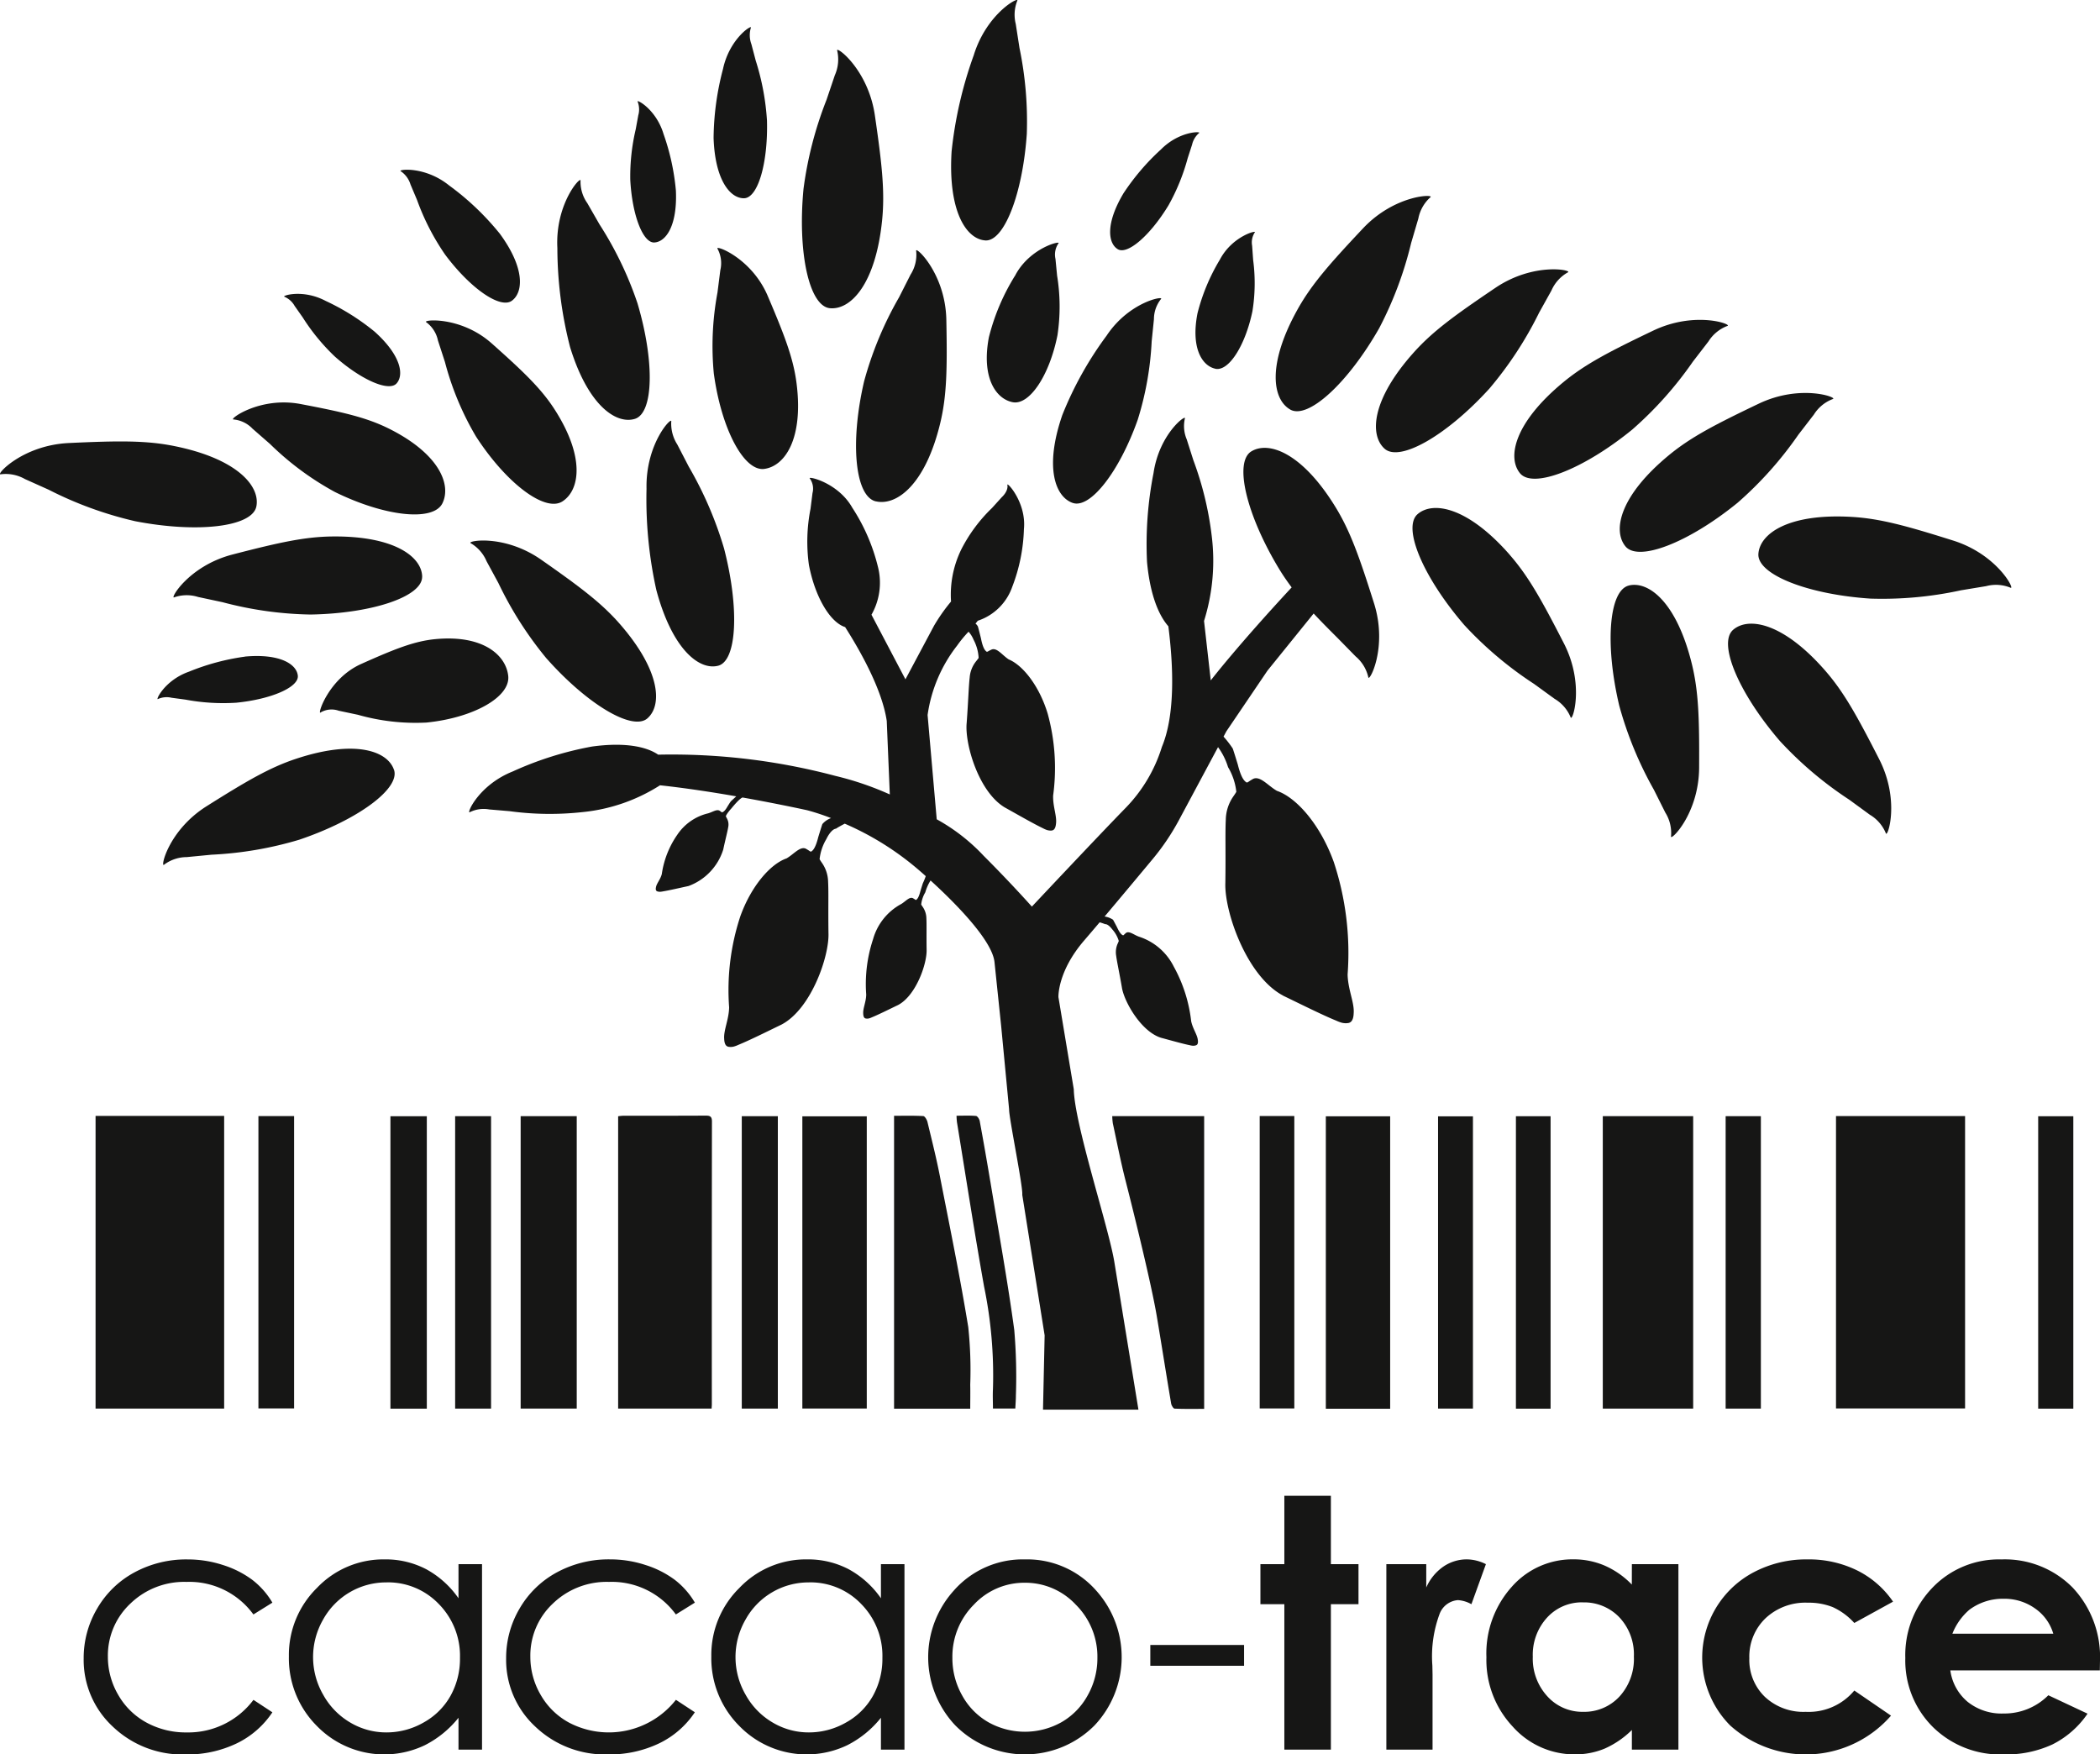
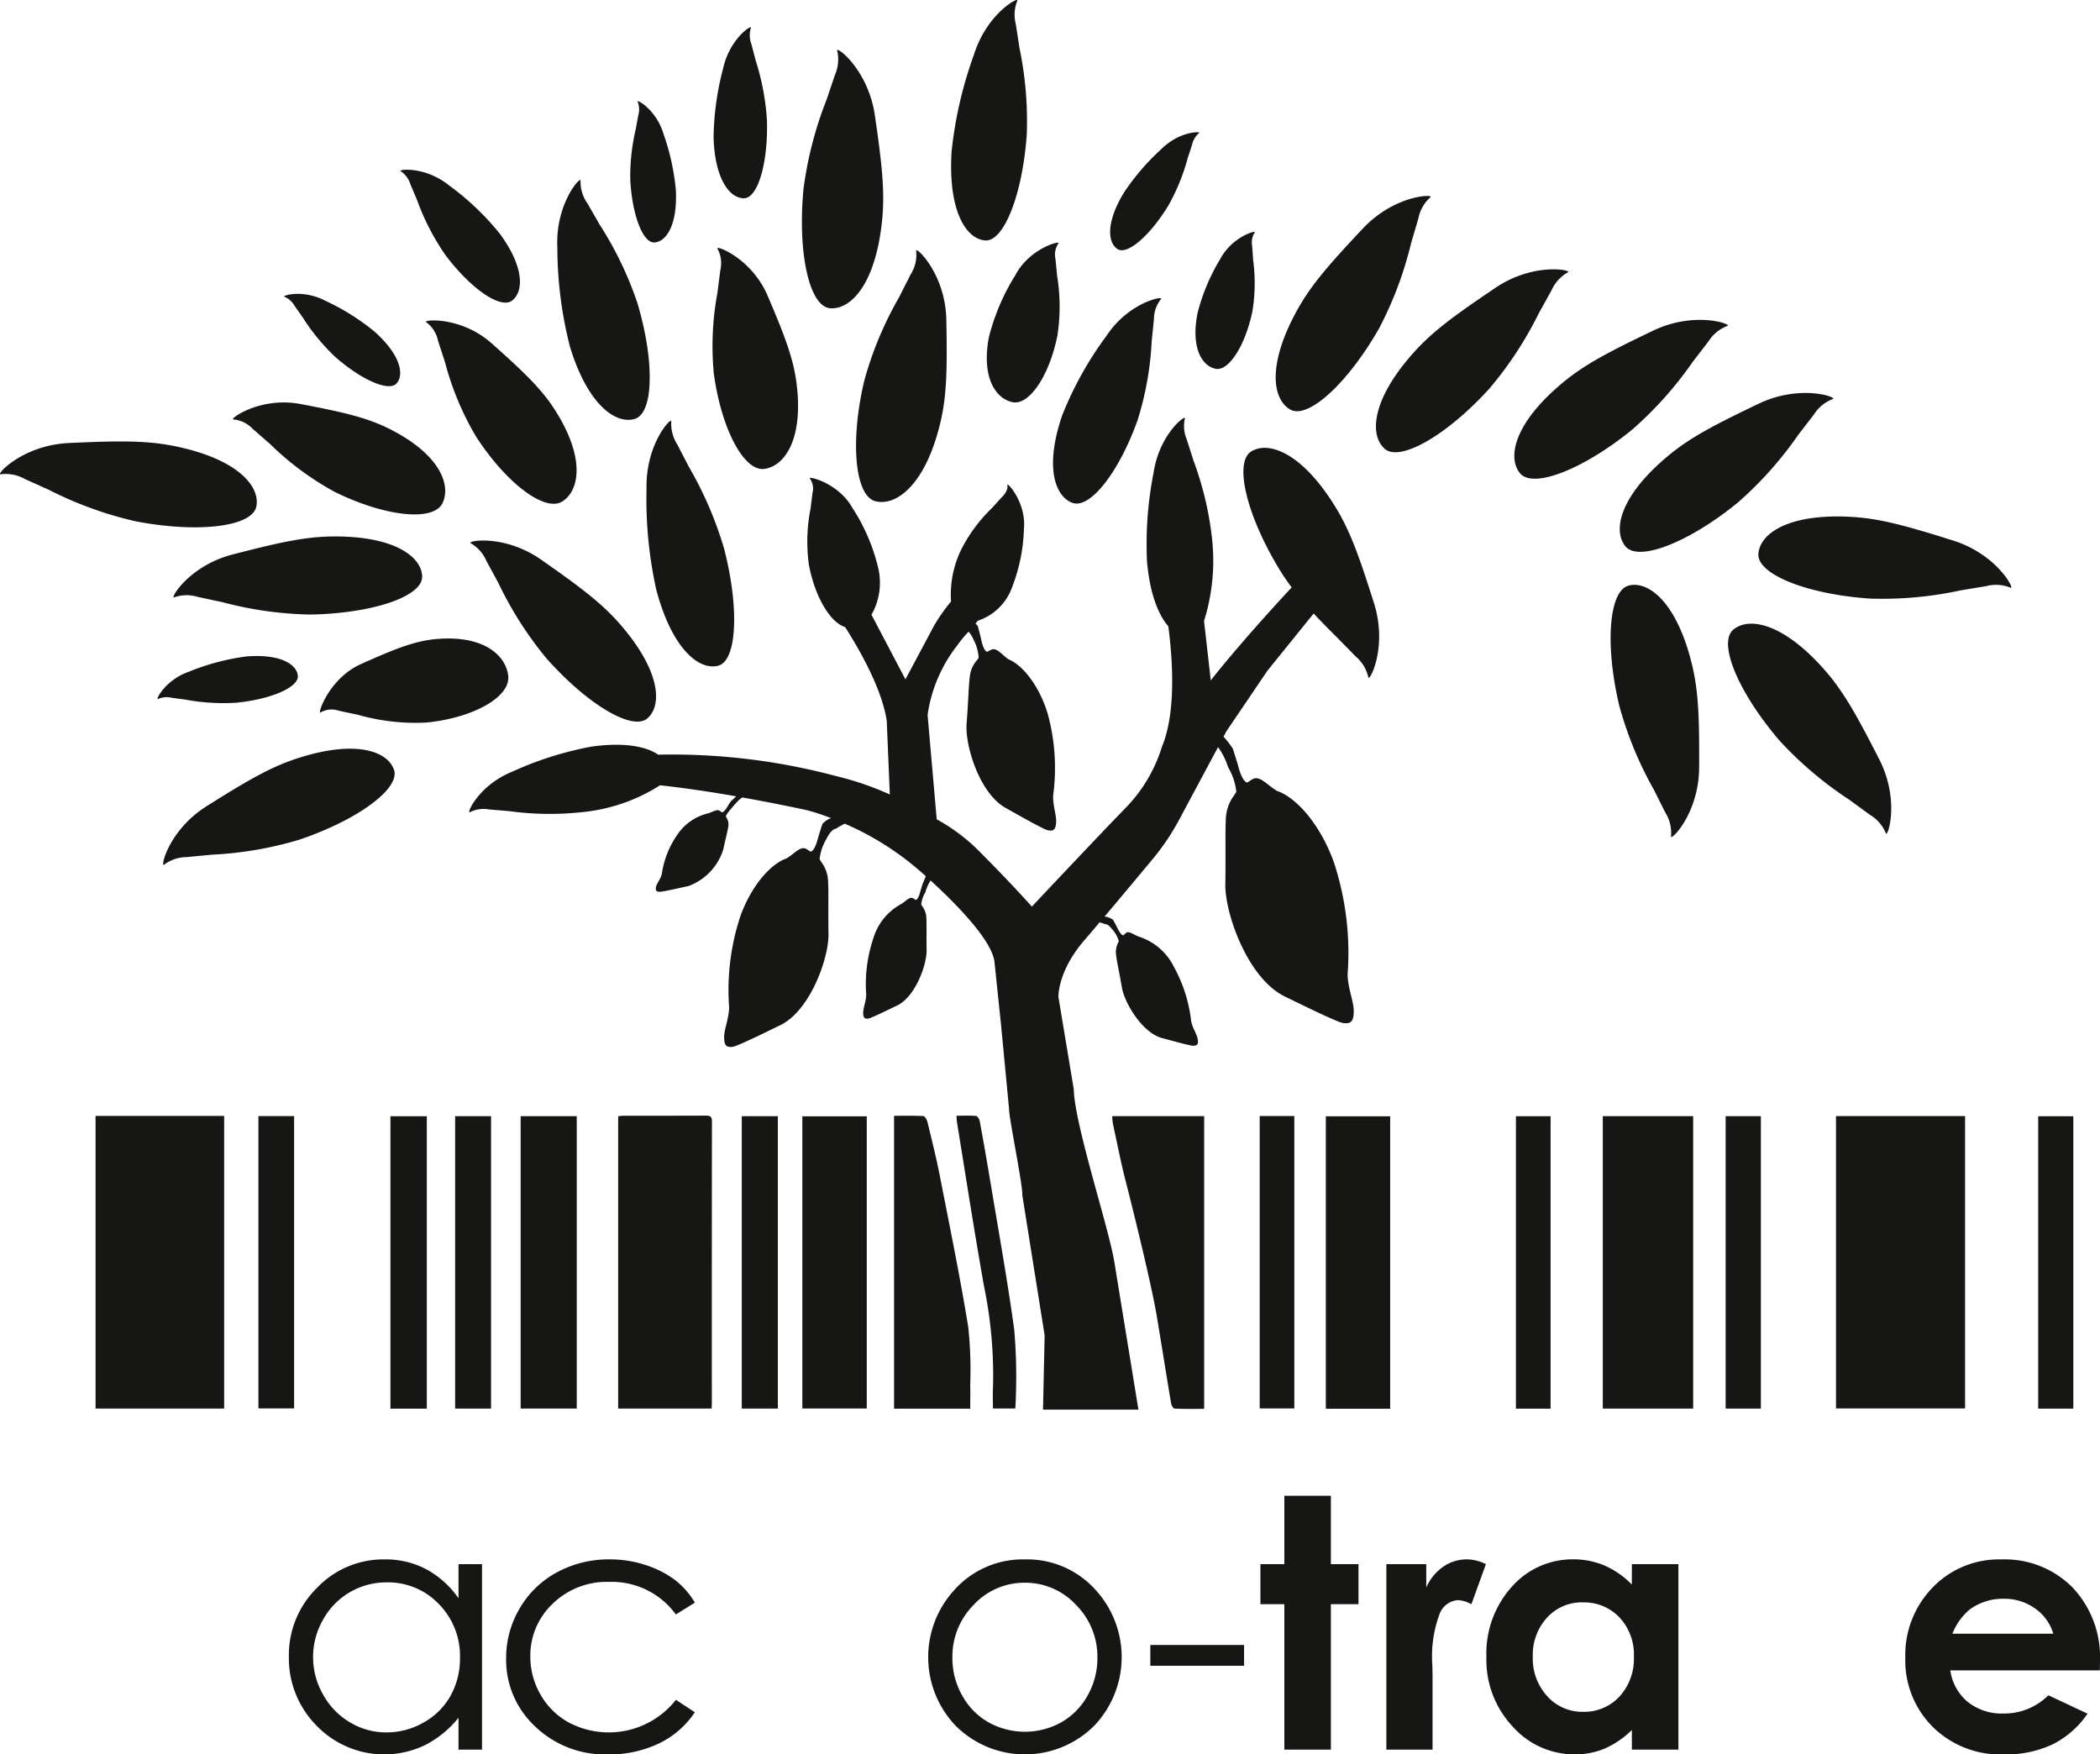
<svg xmlns="http://www.w3.org/2000/svg" width="175.567" height="146.668" viewBox="0 0 175.567 146.668">
  <defs>
    <clipPath id="a">
      <rect width="175.567" height="146.668" fill="none" />
    </clipPath>
  </defs>
  <g clip-path="url(#a)">
-     <path d="M24.74,170.758l-1.582.984a6.626,6.626,0,0,0-5.595-2.722,6.469,6.469,0,0,0-4.7,1.822,5.948,5.948,0,0,0-1.872,4.427,6.284,6.284,0,0,0,.861,3.189,6.038,6.038,0,0,0,2.363,2.32,6.871,6.871,0,0,0,3.367.826,6.808,6.808,0,0,0,5.58-2.722l1.582,1.04a7.481,7.481,0,0,1-2.986,2.6,9.546,9.546,0,0,1-4.268.923,8.429,8.429,0,0,1-6.1-2.338,7.6,7.6,0,0,1-2.423-5.686,8.126,8.126,0,0,1,1.133-4.183,7.973,7.973,0,0,1,3.114-3.014,9.083,9.083,0,0,1,4.433-1.083,9.462,9.462,0,0,1,2.971.47,8.254,8.254,0,0,1,2.43,1.225,6.678,6.678,0,0,1,1.7,1.924" transform="translate(-1.972 -36.774)" fill="#161615" />
    <path d="M47.112,167.537v15.505H45.145v-2.664a8.554,8.554,0,0,1-2.815,2.294,7.861,7.861,0,0,1-9.035-1.618,8,8,0,0,1-2.33-5.807,7.857,7.857,0,0,1,2.351-5.729,7.666,7.666,0,0,1,5.658-2.38,7.321,7.321,0,0,1,3.456.813,7.865,7.865,0,0,1,2.715,2.437v-2.85Zm-7.974,1.525a6.02,6.02,0,0,0-5.318,3.118,6.285,6.285,0,0,0,.007,6.263,6.124,6.124,0,0,0,2.256,2.327,5.885,5.885,0,0,0,3.04.833,6.226,6.226,0,0,0,3.1-.826,5.772,5.772,0,0,0,2.256-2.235,6.371,6.371,0,0,0,.79-3.175,6.171,6.171,0,0,0-1.772-4.5,5.87,5.87,0,0,0-4.362-1.808" transform="translate(-6.813 -36.774)" fill="#161615" />
    <path d="M70.022,170.758l-1.582.984a6.626,6.626,0,0,0-5.595-2.722,6.469,6.469,0,0,0-4.7,1.822,5.948,5.948,0,0,0-1.872,4.427,6.284,6.284,0,0,0,.861,3.189,6.038,6.038,0,0,0,2.363,2.32,7.146,7.146,0,0,0,8.947-1.9l1.582,1.04a7.481,7.481,0,0,1-2.986,2.6,9.546,9.546,0,0,1-4.268.923,8.429,8.429,0,0,1-6.1-2.338,7.6,7.6,0,0,1-2.423-5.686,8.126,8.126,0,0,1,1.133-4.183,7.973,7.973,0,0,1,3.114-3.014,9.083,9.083,0,0,1,4.433-1.083,9.462,9.462,0,0,1,2.971.47,8.254,8.254,0,0,1,2.43,1.225,6.678,6.678,0,0,1,1.7,1.924" transform="translate(-11.935 -36.774)" fill="#161615" />
-     <path d="M92.393,167.537v15.505H90.425v-2.664a8.536,8.536,0,0,1-2.814,2.294,7.861,7.861,0,0,1-9.035-1.618,8.005,8.005,0,0,1-2.331-5.807,7.857,7.857,0,0,1,2.352-5.729,7.667,7.667,0,0,1,5.658-2.38,7.321,7.321,0,0,1,3.456.813,7.863,7.863,0,0,1,2.714,2.437v-2.85Zm-7.974,1.525A6.02,6.02,0,0,0,79.1,172.18a6.283,6.283,0,0,0,.006,6.263,6.115,6.115,0,0,0,2.257,2.327,5.883,5.883,0,0,0,3.039.833,6.231,6.231,0,0,0,3.1-.826,5.77,5.77,0,0,0,2.256-2.235,6.372,6.372,0,0,0,.79-3.175,6.171,6.171,0,0,0-1.772-4.5,5.87,5.87,0,0,0-4.362-1.808" transform="translate(-16.776 -36.774)" fill="#161615" />
    <path d="M107.584,167.139a7.678,7.678,0,0,1,5.939,2.593,8.323,8.323,0,0,1-.121,11.28,8.2,8.2,0,0,1-11.65,0,8.307,8.307,0,0,1-.121-11.266,7.675,7.675,0,0,1,5.953-2.607m-.007,1.952a5.755,5.755,0,0,0-4.276,1.838,6.143,6.143,0,0,0-1.788,4.447,6.3,6.3,0,0,0,.816,3.135,5.771,5.771,0,0,0,2.2,2.245,6.262,6.262,0,0,0,6.092,0,5.78,5.78,0,0,0,2.2-2.245,6.31,6.31,0,0,0,.815-3.135,6.13,6.13,0,0,0-1.8-4.447,5.763,5.763,0,0,0-4.269-1.838" transform="translate(-21.89 -36.774)" fill="#161615" />
    <rect width="7.838" height="1.739" transform="translate(96.17 137.519)" fill="#161615" />
    <path d="M137.1,160.323h3.891v5.715H143.3v3.349h-2.309v12.156H137.1V169.387h-2v-3.349h2Z" transform="translate(-29.725 -35.275)" fill="#161615" />
    <path d="M148.6,167.537h3.335v1.952a4.168,4.168,0,0,1,1.439-1.753,3.47,3.47,0,0,1,1.966-.6,3.643,3.643,0,0,1,1.583.4l-1.212,3.349a2.668,2.668,0,0,0-1.126-.342,1.782,1.782,0,0,0-1.518,1.111,10.173,10.173,0,0,0-.62,4.362l.015.755v6.27H148.6Z" transform="translate(-32.696 -36.774)" fill="#161615" />
    <path d="M171.486,167.538h3.891v15.506h-3.891V181.4a7.633,7.633,0,0,1-2.285,1.561,6.394,6.394,0,0,1-2.484.477,6.9,6.9,0,0,1-5.2-2.33,8.132,8.132,0,0,1-2.192-5.794,8.331,8.331,0,0,1,2.122-5.886,6.756,6.756,0,0,1,5.153-2.294,6.548,6.548,0,0,1,2.619.527,7.131,7.131,0,0,1,2.263,1.582Zm-4.09,3.192a3.931,3.931,0,0,0-3,1.275,4.6,4.6,0,0,0-1.193,3.271,4.646,4.646,0,0,0,1.214,3.306,3.936,3.936,0,0,0,2.99,1.3,4.012,4.012,0,0,0,3.04-1.275,4.666,4.666,0,0,0,1.207-3.342,4.531,4.531,0,0,0-1.207-3.277,4.06,4.06,0,0,0-3.054-1.254" transform="translate(-35.056 -36.774)" fill="#161615" />
-     <path d="M198.414,170.673l-3.238,1.781a5.5,5.5,0,0,0-1.8-1.325,5.425,5.425,0,0,0-2.091-.37,4.869,4.869,0,0,0-3.531,1.3A4.436,4.436,0,0,0,186.4,175.4a4.288,4.288,0,0,0,1.3,3.23,4.706,4.706,0,0,0,3.41,1.252,4.958,4.958,0,0,0,4.067-1.781l3.068,2.1a9.452,9.452,0,0,1-13.446.821,8.058,8.058,0,0,1,1.952-12.8,9.386,9.386,0,0,1,4.511-1.083,9.145,9.145,0,0,1,4.147.919,7.872,7.872,0,0,1,3.007,2.615" transform="translate(-40.15 -36.774)" fill="#161615" />
    <path d="M220.487,176.416h-12.5a4.157,4.157,0,0,0,1.447,2.629,4.534,4.534,0,0,0,3,.977,5.185,5.185,0,0,0,3.748-1.525l3.278,1.539a7.733,7.733,0,0,1-2.936,2.572,9.179,9.179,0,0,1-4.062.834,8.028,8.028,0,0,1-5.943-2.3,7.831,7.831,0,0,1-2.295-5.764,8.1,8.1,0,0,1,2.288-5.893,7.683,7.683,0,0,1,5.736-2.344,7.97,7.97,0,0,1,5.957,2.344,8.473,8.473,0,0,1,2.294,6.192Zm-3.891-3.064a3.9,3.9,0,0,0-1.521-2.109,4.408,4.408,0,0,0-2.633-.813,4.658,4.658,0,0,0-2.855.913,5.073,5.073,0,0,0-1.427,2.009Z" transform="translate(-44.934 -36.774)" fill="#161615" />
    <rect width="10.791" height="24.442" transform="translate(153.496 93.303)" fill="#161615" />
    <rect width="10.75" height="24.466" transform="translate(7.99 93.29)" fill="#161615" />
    <path d="M73.592,119.575q-3.457.014-6.914.009a4.233,4.233,0,0,0-.421.044v24.439h7.814c.007-.158.019-.258.019-.36q-.007-11.819.009-23.639c0-.4-.136-.494-.507-.494" transform="translate(-14.578 -26.309)" fill="#161615" />
    <rect width="7.556" height="24.448" transform="translate(133.999 93.31)" fill="#161615" />
    <rect width="5.378" height="24.448" transform="translate(110.844 93.322)" fill="#161615" />
    <rect width="5.386" height="24.427" transform="translate(67.079 93.324)" fill="#161615" />
    <path d="M119.275,120.266c.347,1.6.659,3.213,1.068,4.8.668,2.613,2.154,8.635,2.6,11.291.409,2.43.788,4.871,1.2,7.3.028.159.186.425.292.425.815.037,1.63.02,2.468.02V119.63h-7.684a4.842,4.842,0,0,0,.054.636" transform="translate(-26.231 -26.321)" fill="#161615" />
    <path d="M102.036,137.266c-.682-4.188-1.536-8.351-2.352-12.518-.3-1.558-.689-3.1-1.061-4.643-.046-.187-.223-.49-.353-.49-.81-.045-1.623-.023-2.438-.023v24.484H102.2c0-.7.015-1.349,0-2a34.338,34.338,0,0,0-.164-4.808" transform="translate(-21.085 -26.312)" fill="#161615" />
    <rect width="4.689" height="24.444" transform="translate(43.528 93.311)" fill="#161615" />
    <rect width="3.015" height="24.444" transform="translate(62.015 93.313)" fill="#161615" />
    <rect width="3.042" height="24.446" transform="translate(32.641 93.317)" fill="#161615" />
    <rect width="2.937" height="24.444" transform="translate(170.399 93.318)" fill="#161615" />
    <rect width="2.945" height="24.446" transform="translate(144.27 93.312)" fill="#161615" />
    <rect width="2.983" height="24.439" transform="translate(21.605 93.304)" fill="#161615" />
    <rect width="2.894" height="24.446" transform="translate(105.315 93.299)" fill="#161615" />
    <rect width="3.003" height="24.446" transform="translate(38.051 93.312)" fill="#161615" />
    <rect width="2.898" height="24.448" transform="translate(126.736 93.316)" fill="#161615" />
-     <rect width="2.916" height="24.431" transform="translate(120.227 93.325)" fill="#161615" />
    <path d="M105.352,125.077q-.42-2.527-.884-5.046c-.028-.163-.192-.417-.31-.429-.531-.046-1.072-.019-1.629-.019a5.281,5.281,0,0,0,.034.532c.748,4.585,1.454,9.172,2.267,13.742a36.691,36.691,0,0,1,.743,8.588c-.028.53,0,1.061,0,1.618h1.875l-.005,0c.019-.4.048-.746.048-1.091a46.008,46.008,0,0,0-.136-5.475c-.566-4.153-1.318-8.279-2-12.416" transform="translate(-22.559 -26.309)" fill="#161615" />
    <path d="M204.762,57.37c-3.9-1.231-6.1-1.836-8.457-1.977-5.285-.316-7.712,1.38-7.828,3.09s4.075,3.384,9.357,3.739a30.9,30.9,0,0,0,7.581-.695l2.1-.347a3.206,3.206,0,0,1,2.03.127c.441.259-1.048-2.76-4.782-3.937" transform="translate(-41.469 -12.179)" fill="#161615" />
    <path d="M197.077,82.82a3.209,3.209,0,0,1,1.333,1.536c.124.5,1.232-2.682-.547-6.169-1.861-3.646-2.965-5.634-4.52-7.416-3.481-3.99-6.393-4.531-7.692-3.414s.445,5.277,3.9,9.293a30.91,30.91,0,0,0,5.811,4.917Z" transform="translate(-40.752 -14.708)" fill="#161615" />
    <path d="M174.169,62.742c-1.668.395-2.03,4.892-.81,10.045a30.879,30.879,0,0,0,2.9,7.037l.951,1.9a3.208,3.208,0,0,1,.478,1.976c-.118.5,2.327-1.816,2.349-5.73.023-4.094-.045-6.366-.607-8.664-1.259-5.142-3.595-6.961-5.263-6.567" transform="translate(-37.984 -13.793)" fill="#161615" />
    <path d="M174.087,54.936c1.082,1.328,5.287-.3,9.393-3.649a30.877,30.877,0,0,0,5.068-5.679l1.3-1.686a3.2,3.2,0,0,1,1.571-1.292c.5-.111-2.649-1.3-6.182.384-3.694,1.764-5.709,2.815-7.532,4.323-4.081,3.374-4.7,6.27-3.617,7.6" transform="translate(-38.199 -9.267)" fill="#161615" />
    <path d="M162.784,47.1c1.081,1.328,5.287-.3,9.393-3.649a30.934,30.934,0,0,0,5.068-5.679l1.3-1.686a3.209,3.209,0,0,1,1.571-1.292c.5-.111-2.649-1.3-6.182.384-3.693,1.764-5.709,2.815-7.532,4.323-4.08,3.374-4.7,6.27-3.616,7.6" transform="translate(-35.712 -7.542)" fill="#161615" />
    <path d="M156.948,38.861a30.932,30.932,0,0,0,4.174-6.366l1.034-1.859a3.21,3.21,0,0,1,1.363-1.51c.477-.183-2.813-.9-6.057,1.294-3.393,2.29-5.231,3.628-6.81,5.389-3.537,3.94-3.721,6.9-2.454,8.049s5.185-1.083,8.751-5" transform="translate(-32.449 -6.352)" fill="#161615" />
    <path d="M137.95,38.859c1.489.848,4.819-2.2,7.439-6.8a30.945,30.945,0,0,0,2.673-7.127l.6-2.041a3.2,3.2,0,0,1,1-1.772c.425-.284-2.941-.257-5.625,2.593-2.806,2.98-4.305,4.689-5.46,6.754-2.585,4.621-2.114,7.544-.625,8.392" transform="translate(-30.084 -4.621)" fill="#161615" />
-     <path d="M159.531,58.359c-3.488-3.983-6.4-4.52-7.7-3.4s.454,5.277,3.912,9.286a30.9,30.9,0,0,0,5.819,4.907l1.721,1.25a3.207,3.207,0,0,1,1.335,1.534c.126.5,1.228-2.685-.558-6.169-1.867-3.643-2.975-5.628-4.533-7.407" transform="translate(-33.312 -11.979)" fill="#161615" />
    <path d="M129.8,36.3c1.117.229,2.5-1.93,3.1-4.821a14.7,14.7,0,0,0,.059-4.266l-.086-1.2a1.518,1.518,0,0,1,.222-1.112c.2-.219-1.887.314-2.915,2.268a16.486,16.486,0,0,0-1.875,4.493c-.567,2.9.383,4.4,1.5,4.634" transform="translate(-28.191 -5.47)" fill="#161615" />
    <path d="M119.626,23.95c.817.495,2.719-1.15,4.249-3.675a17.233,17.233,0,0,0,1.6-3.932l.366-1.128a1.79,1.79,0,0,1,.583-.973c.241-.152-1.635-.188-3.174,1.36a19.4,19.4,0,0,0-3.146,3.681c-1.51,2.536-1.292,4.173-.475,4.667" transform="translate(-26.18 -3.118)" fill="#161615" />
    <path d="M104.8,20.1c1.571.108,3.126-3.875,3.474-8.9A30.313,30.313,0,0,0,107.661,4l-.311-2a3.154,3.154,0,0,1,.125-1.93c.24-.419-2.54,1-3.637,4.548a34.092,34.092,0,0,0-1.851,8.04c-.311,5.025,1.238,7.332,2.809,7.44" transform="translate(-22.43 0)" fill="#161615" />
    <path d="M108.178,28.7a18.023,18.023,0,0,0-2.233,5.225c-.638,3.376.586,5.146,1.986,5.424s3.078-2.227,3.749-5.6a16.054,16.054,0,0,0-.031-4.979l-.136-1.4a1.65,1.65,0,0,1,.25-1.3c.245-.254-2.348.347-3.584,2.618" transform="translate(-23.272 -5.726)" fill="#161615" />
    <path d="M69.567,22.657c.959-.05,1.931-1.388,1.8-4.337a19.261,19.261,0,0,0-1.033-4.731c-.627-2.091-2.306-2.947-2.164-2.7a1.783,1.783,0,0,1,.053,1.133L68.01,13.19a17.151,17.151,0,0,0-.457,4.22c.153,2.948,1.055,5.3,2.014,5.248" transform="translate(-14.86 -2.387)" fill="#161615" />
    <path d="M31.321,32.49l.683.97A17.18,17.18,0,0,0,34.7,36.742c2.211,1.956,4.519,2.958,5.156,2.239s.362-2.351-1.835-4.323a19.242,19.242,0,0,0-4.1-2.575c-1.931-1.018-3.718-.419-3.442-.346a1.78,1.78,0,0,1,.845.754" transform="translate(-6.699 -6.929)" fill="#161615" />
    <path d="M24.2,70.365A19.278,19.278,0,0,0,19.52,71.62c-2.06.724-2.835,2.441-2.594,2.288a1.781,1.781,0,0,1,1.129-.106l1.175.158a17.162,17.162,0,0,0,4.237.257c2.937-.29,5.241-1.3,5.147-2.257s-1.477-1.864-4.417-1.6" transform="translate(-3.715 -15.471)" fill="#161615" />
    <path d="M79.04,17.214c1.15-.031,2-2.935,1.908-6.487a20.732,20.732,0,0,0-.941-5.02l-.364-1.381A2.153,2.153,0,0,1,79.6,2.963c.146-.311-1.777.874-2.328,3.442a23.348,23.348,0,0,0-.788,5.774c.122,3.551,1.408,5.066,2.558,5.035" transform="translate(-16.826 -0.641)" fill="#161615" />
    <path d="M43.759,19.416l.556,1.319a19.928,19.928,0,0,0,2.338,4.548c2.124,2.848,4.628,4.574,5.592,3.855s1.084-2.74-1.017-5.6A22.383,22.383,0,0,0,47,19.512c-2.046-1.659-4.362-1.345-4.05-1.195a2.062,2.062,0,0,1,.81,1.1" transform="translate(-9.443 -4.002)" fill="#161615" />
    <path d="M36.781,82.009c-.531-1.571-3.244-2.547-8.162-.925-2.2.725-4.118,1.842-7.5,3.972-3.238,2.039-3.9,5.237-3.547,4.883a3.171,3.171,0,0,1,1.887-.629l2.07-.2a30.521,30.521,0,0,0,7.336-1.253c4.905-1.659,8.452-4.277,7.921-5.847" transform="translate(-3.846 -17.657)" fill="#161615" />
    <path d="M39.388,60.859c-.03-1.657-2.318-3.412-7.5-3.359-2.313.024-4.483.505-8.357,1.508-3.7.959-5.3,3.806-4.862,3.576a3.17,3.17,0,0,1,1.989-.026l2.033.435a30.513,30.513,0,0,0,7.371,1.033c5.177-.092,9.351-1.511,9.322-3.168" transform="translate(-4.093 -12.651)" fill="#161615" />
    <path d="M21.434,52.746c.329-1.7-1.61-3.989-6.868-5.047-2.349-.473-4.653-.447-8.8-.253-3.962.185-6.2,2.753-5.7,2.614a3.252,3.252,0,0,1,2.021.4l1.966.882A31.364,31.364,0,0,0,11.3,53.983c5.267,1.019,9.8.465,10.133-1.237" transform="translate(0 -10.41)" fill="#161615" />
    <path d="M88.294,26.941c1.726.164,3.815-1.987,4.362-7.323.243-2.384,0-4.674-.6-8.779-.566-3.925-3.338-5.906-3.151-5.423a3.254,3.254,0,0,1-.2,2.051l-.689,2.042a31.341,31.341,0,0,0-1.93,7.467c-.506,5.341.483,9.8,2.209,9.966" transform="translate(-18.911 -1.176)" fill="#161615" />
    <path d="M65.23,72.791c1.241-1.1,1.088-3.979-2.317-7.881-1.521-1.743-3.3-3.08-6.575-5.372C53.2,57.345,50,57.977,50.46,58.165a3.168,3.168,0,0,1,1.311,1.5l.991,1.828a30.51,30.51,0,0,0,4,6.274c3.433,3.876,7.223,6.128,8.464,5.029" transform="translate(-11.093 -12.747)" fill="#161615" />
    <path d="M71.367,45.165c.1-.487-2.156,1.8-2.068,5.624a35.07,35.07,0,0,0,.817,8.448c1.337,5,3.6,6.747,5.172,6.34s1.789-4.8.489-9.813a31.137,31.137,0,0,0-2.947-6.83l-.955-1.845a3.236,3.236,0,0,1-.509-1.923" transform="translate(-15.247 -9.923)" fill="#161615" />
    <path d="M34.347,74.619a1.808,1.808,0,0,1,1.519-.145l1.6.338a17.618,17.618,0,0,0,5.735.65c3.952-.4,7.011-2.144,6.833-3.887s-2.093-3.455-6.05-3.091c-1.767.162-3.382.8-6.251,2.083-2.744,1.23-3.7,4.321-3.384,4.054" transform="translate(-7.544 -15.057)" fill="#161615" />
    <path d="M118.317,93.081c1.523.734,3.363,1.653,4.454,2.094a2.921,2.921,0,0,0,.478.179,1.368,1.368,0,0,0,.548.022c.122-.032.416-.1.44-.817.073-.883-.483-1.972-.507-3.248a24.215,24.215,0,0,0-1.155-9.39c-1.117-3.106-3.1-5.386-4.756-5.954-.752-.436-1.368-1.243-1.959-1.015a4.249,4.249,0,0,0-.477.3c-.06.011-.111.027-.148-.015-.1-.087-.384-.254-.69-1.484-.087-.281-.353-1.153-.42-1.326a8.314,8.314,0,0,0-.768-.993l.24-.448,3.432-5.067,3.862-4.778c.683.735,1.37,1.418,2.017,2.065l1.489,1.519a3.208,3.208,0,0,1,1.061,1.735c.041.51,1.658-2.441.48-6.175-1.232-3.9-1.993-6.046-3.232-8.06-2.774-4.511-5.555-5.525-7.021-4.639s-.434,5.278,2.306,9.809c.331.549.69,1.067,1.062,1.564-4.635,5-6.764,7.776-6.764,7.776l-.562-4.971a16.835,16.835,0,0,0,.643-7.1,27.357,27.357,0,0,0-1.538-6.344l-.553-1.737a2.835,2.835,0,0,1-.155-1.738c.156-.407-2.132,1.24-2.621,4.558a30.781,30.781,0,0,0-.543,7.427c.248,2.7.954,4.435,1.783,5.379.423,3.321.585,7.392-.541,10.087a12.657,12.657,0,0,1-3.043,5.11c-2.35,2.409-7.826,8.239-7.826,8.239s-1.743-1.962-4.032-4.249a15.82,15.82,0,0,0-3.923-3.051l-.763-8.717a12.19,12.19,0,0,1,2.469-5.805,10.051,10.051,0,0,1,.956-1.16,2.326,2.326,0,0,1,.417.668,3.649,3.649,0,0,1,.425,1.526c-.055.081-.128.172-.2.264a2.467,2.467,0,0,0-.548,1.374c-.087.763-.115,1.933-.251,3.79-.176,1.71.975,5.727,3.16,7.055,1.094.61,2.415,1.37,3.2,1.746a2.236,2.236,0,0,0,.346.154,1.041,1.041,0,0,0,.4.045c.092-.017.311-.05.36-.566.091-.633-.273-1.447-.237-2.368a17.145,17.145,0,0,0-.455-6.83c-.693-2.3-2.061-4.047-3.262-4.543-.537-.354-.957-.968-1.4-.835a2.98,2.98,0,0,0-.365.189c-.044,0-.083.014-.109-.019-.069-.069-.272-.2-.447-1.106-.052-.207-.212-.85-.254-.978a.713.713,0,0,0-.2-.243c.062-.076.117-.144.191-.239A4.572,4.572,0,0,0,95.7,58.89a14.531,14.531,0,0,0,.968-4.8c.22-2.226-1.441-4-1.384-3.7.1.533-.47,1.032-.47,1.032l-.815.9a12.981,12.981,0,0,0-2.559,3.445,8.606,8.606,0,0,0-.865,4.373,14.952,14.952,0,0,0-1.421,2.021l-2.391,4.483-2.84-5.4a5.4,5.4,0,0,0,.535-4.026A15.923,15.923,0,0,0,82.321,52.3c-1.2-2.131-3.793-2.683-3.552-2.445a1.453,1.453,0,0,1,.224,1.218l-.166,1.316a14.185,14.185,0,0,0-.135,4.687c.516,2.708,1.787,4.812,3.028,5.2C83,64.286,84.813,67.5,85.2,70.121l.256,6.147a25.445,25.445,0,0,0-4.551-1.551,53.2,53.2,0,0,0-14.813-1.774c-.987-.678-2.8-1.055-5.536-.679a28.113,28.113,0,0,0-6.626,2.083c-2.908,1.16-3.914,3.634-3.578,3.4a2.594,2.594,0,0,1,1.611-.225l1.695.144a24.989,24.989,0,0,0,6.087.08,14.713,14.713,0,0,0,6.5-2.243c2.129.229,4.384.576,6.373.924-.209.192-.38.35-.435.4s-.233.351-.295.445c-.236.418-.375.459-.426.483-.02.012-.041,0-.067,0a1.648,1.648,0,0,0-.185-.137c-.241-.122-.579.125-.946.23a4.3,4.3,0,0,0-2.586,1.806,7.668,7.668,0,0,0-1.285,3.274c-.116.454-.452.8-.492,1.126-.049.257.074.3.126.321a.756.756,0,0,0,.243.029,1.576,1.576,0,0,0,.225-.032c.517-.084,1.4-.289,2.133-.448a4.762,4.762,0,0,0,2.9-3.043c.2-.923.356-1.5.419-1.881a1.063,1.063,0,0,0-.115-.739c-.03-.055-.059-.108-.078-.154-.023-.064.168-.353.476-.691,0,0,.63-.792.913-.893,3.073.548,5.4,1.064,5.4,1.064a19.151,19.151,0,0,1,2,.658,1.724,1.724,0,0,0-.725.5c-.053.14-.27.849-.34,1.076-.249,1-.48,1.133-.56,1.2-.03.034-.072.021-.121.012a3.384,3.384,0,0,0-.386-.241c-.48-.185-.98.47-1.59.824-1.345.461-2.954,2.311-3.86,4.832a19.657,19.657,0,0,0-.938,7.62C72,95.1,71.55,95.986,71.61,96.7c.019.583.257.637.356.663a1.085,1.085,0,0,0,.445-.017A2.373,2.373,0,0,0,72.8,97.2c.886-.358,2.38-1.1,3.615-1.7,2.476-1.313,3.994-5.724,3.912-7.655-.028-2.093.016-3.407-.03-4.269a2.846,2.846,0,0,0-.511-1.584c-.075-.109-.149-.217-.2-.312a4.132,4.132,0,0,1,.563-1.677s.374-.824.809-.875c.144-.1.424-.255.731-.417a24.169,24.169,0,0,1,6.063,3.767s.28.236.709.619a5.516,5.516,0,0,1-.238.588c-.032.085-.164.516-.207.654-.151.606-.292.689-.34.732-.019.021-.044.012-.073.007a2.059,2.059,0,0,0-.235-.146c-.292-.112-.6.285-.966.5a4.823,4.823,0,0,0-2.345,2.935A11.931,11.931,0,0,0,83.483,93c-.012.629-.286,1.165-.25,1.6.012.353.156.387.217.4a.66.66,0,0,0,.27-.01,1.426,1.426,0,0,0,.236-.089c.538-.218,1.446-.671,2.2-1.033,1.5-.8,2.427-3.477,2.376-4.65-.017-1.271.01-2.069-.018-2.593a1.733,1.733,0,0,0-.31-.962c-.045-.066-.09-.132-.124-.19a2.522,2.522,0,0,1,.342-1.019,3.808,3.808,0,0,1,.442-.993c1.792,1.633,5.146,4.921,5.345,6.825l.554,5.317.666,6.988c-.022.669,1.178,6.485,1.1,7.15l1.871,11.746-.136,6.211h7.978l-2.016-12.356c-.473-2.892-3.33-11.5-3.389-14.428l-1.283-7.7s-.1-2.125,2.154-4.74c.373-.433.816-.953,1.292-1.516a4.832,4.832,0,0,1,.462.156c.272-.019.594.443.6.442a2.572,2.572,0,0,1,.537.961c-.023.065-.055.139-.089.214a1.771,1.771,0,0,0-.129,1.028c.071.534.249,1.332.473,2.616.172,1.191,1.608,3.716,3.274,4.234.824.222,1.824.506,2.408.623a1.405,1.405,0,0,0,.254.044.675.675,0,0,0,.274-.04c.058-.027.2-.089.142-.447-.046-.445-.424-.934-.555-1.565a12.228,12.228,0,0,0-1.451-4.555,4.947,4.947,0,0,0-2.918-2.512c-.414-.147-.8-.49-1.068-.321a2.288,2.288,0,0,0-.209.192c-.028.011-.052.024-.075.006-.057-.034-.214-.09-.481-.672-.069-.132-.283-.54-.331-.619a1.7,1.7,0,0,0-.705-.27c1.375-1.629,2.948-3.515,4.022-4.805a19.532,19.532,0,0,0,2.206-3.277l3.256-6.078a5.622,5.622,0,0,1,.836,1.671,5.085,5.085,0,0,1,.693,2.066c-.067.117-.158.25-.251.385a3.509,3.509,0,0,0-.629,1.952c-.057,1.062,0,2.682-.037,5.26-.1,2.379,1.768,7.815,4.819,9.433" transform="translate(-11.065 -9.853)" fill="#161615" />
    <path d="M93.413,47.812c1.739.4,4.143-1.4,5.38-6.53.553-2.292.592-4.563.512-8.654-.077-3.913-2.651-6.241-2.522-5.742a3.064,3.064,0,0,1-.47,1.973l-.962,1.9a29.617,29.617,0,0,0-2.919,7.015c-1.2,5.142-.758,9.638.982,10.043" transform="translate(-20.188 -5.901)" fill="#161615" />
    <path d="M80.7,45.047c1.707-.231,3.281-2.5,2.692-7.149-.263-2.076-.983-3.965-2.416-7.322-1.371-3.21-4.472-4.3-4.189-3.926a2.518,2.518,0,0,1,.231,1.784l-.239,1.881a24.319,24.319,0,0,0-.306,6.749c.628,4.64,2.521,8.215,4.227,7.984" transform="translate(-16.797 -5.848)" fill="#161615" />
    <path d="M26.643,45.36l1.428,1.247A24.321,24.321,0,0,0,33.5,50.623c4.2,2.065,8.226,2.487,8.985.941s-.25-4.12-4.435-6.221c-1.87-.938-3.84-1.394-7.425-2.075-3.429-.651-6.06,1.318-5.6,1.29a2.515,2.515,0,0,1,1.61.8" transform="translate(-5.496 -9.491)" fill="#161615" />
    <path d="M45.686,34.5a2.517,2.517,0,0,1,.97,1.515l.585,1.8a24.315,24.315,0,0,0,2.6,6.236c2.546,3.93,5.782,6.357,7.228,5.421s1.9-3.664-.612-7.615c-1.122-1.766-2.579-3.168-5.306-5.593-2.608-2.32-5.877-1.981-5.464-1.767" transform="translate(-10.044 -7.557)" fill="#161615" />
    <path d="M60.8,33.257c1.49,4.863,3.83,6.478,5.408,6.008s1.678-4.8.225-9.677A29.672,29.672,0,0,0,63.26,23l-1.017-1.772a3.084,3.084,0,0,1-.567-1.87c.086-.484-2.132,1.87-1.937,5.625A33.426,33.426,0,0,0,60.8,33.257" transform="translate(-13.141 -4.245)" fill="#161615" />
    <path d="M114.514,49.074c1.461.517,3.9-2.6,5.44-6.957a26.131,26.131,0,0,0,1.165-6.55l.189-1.852a2.708,2.708,0,0,1,.584-1.677c.328-.307-2.646.2-4.543,3.057a29.39,29.39,0,0,0-3.7,6.631c-1.509,4.371-.6,6.831.86,7.348" transform="translate(-24.835 -7.032)" fill="#161615" />
  </g>
</svg>